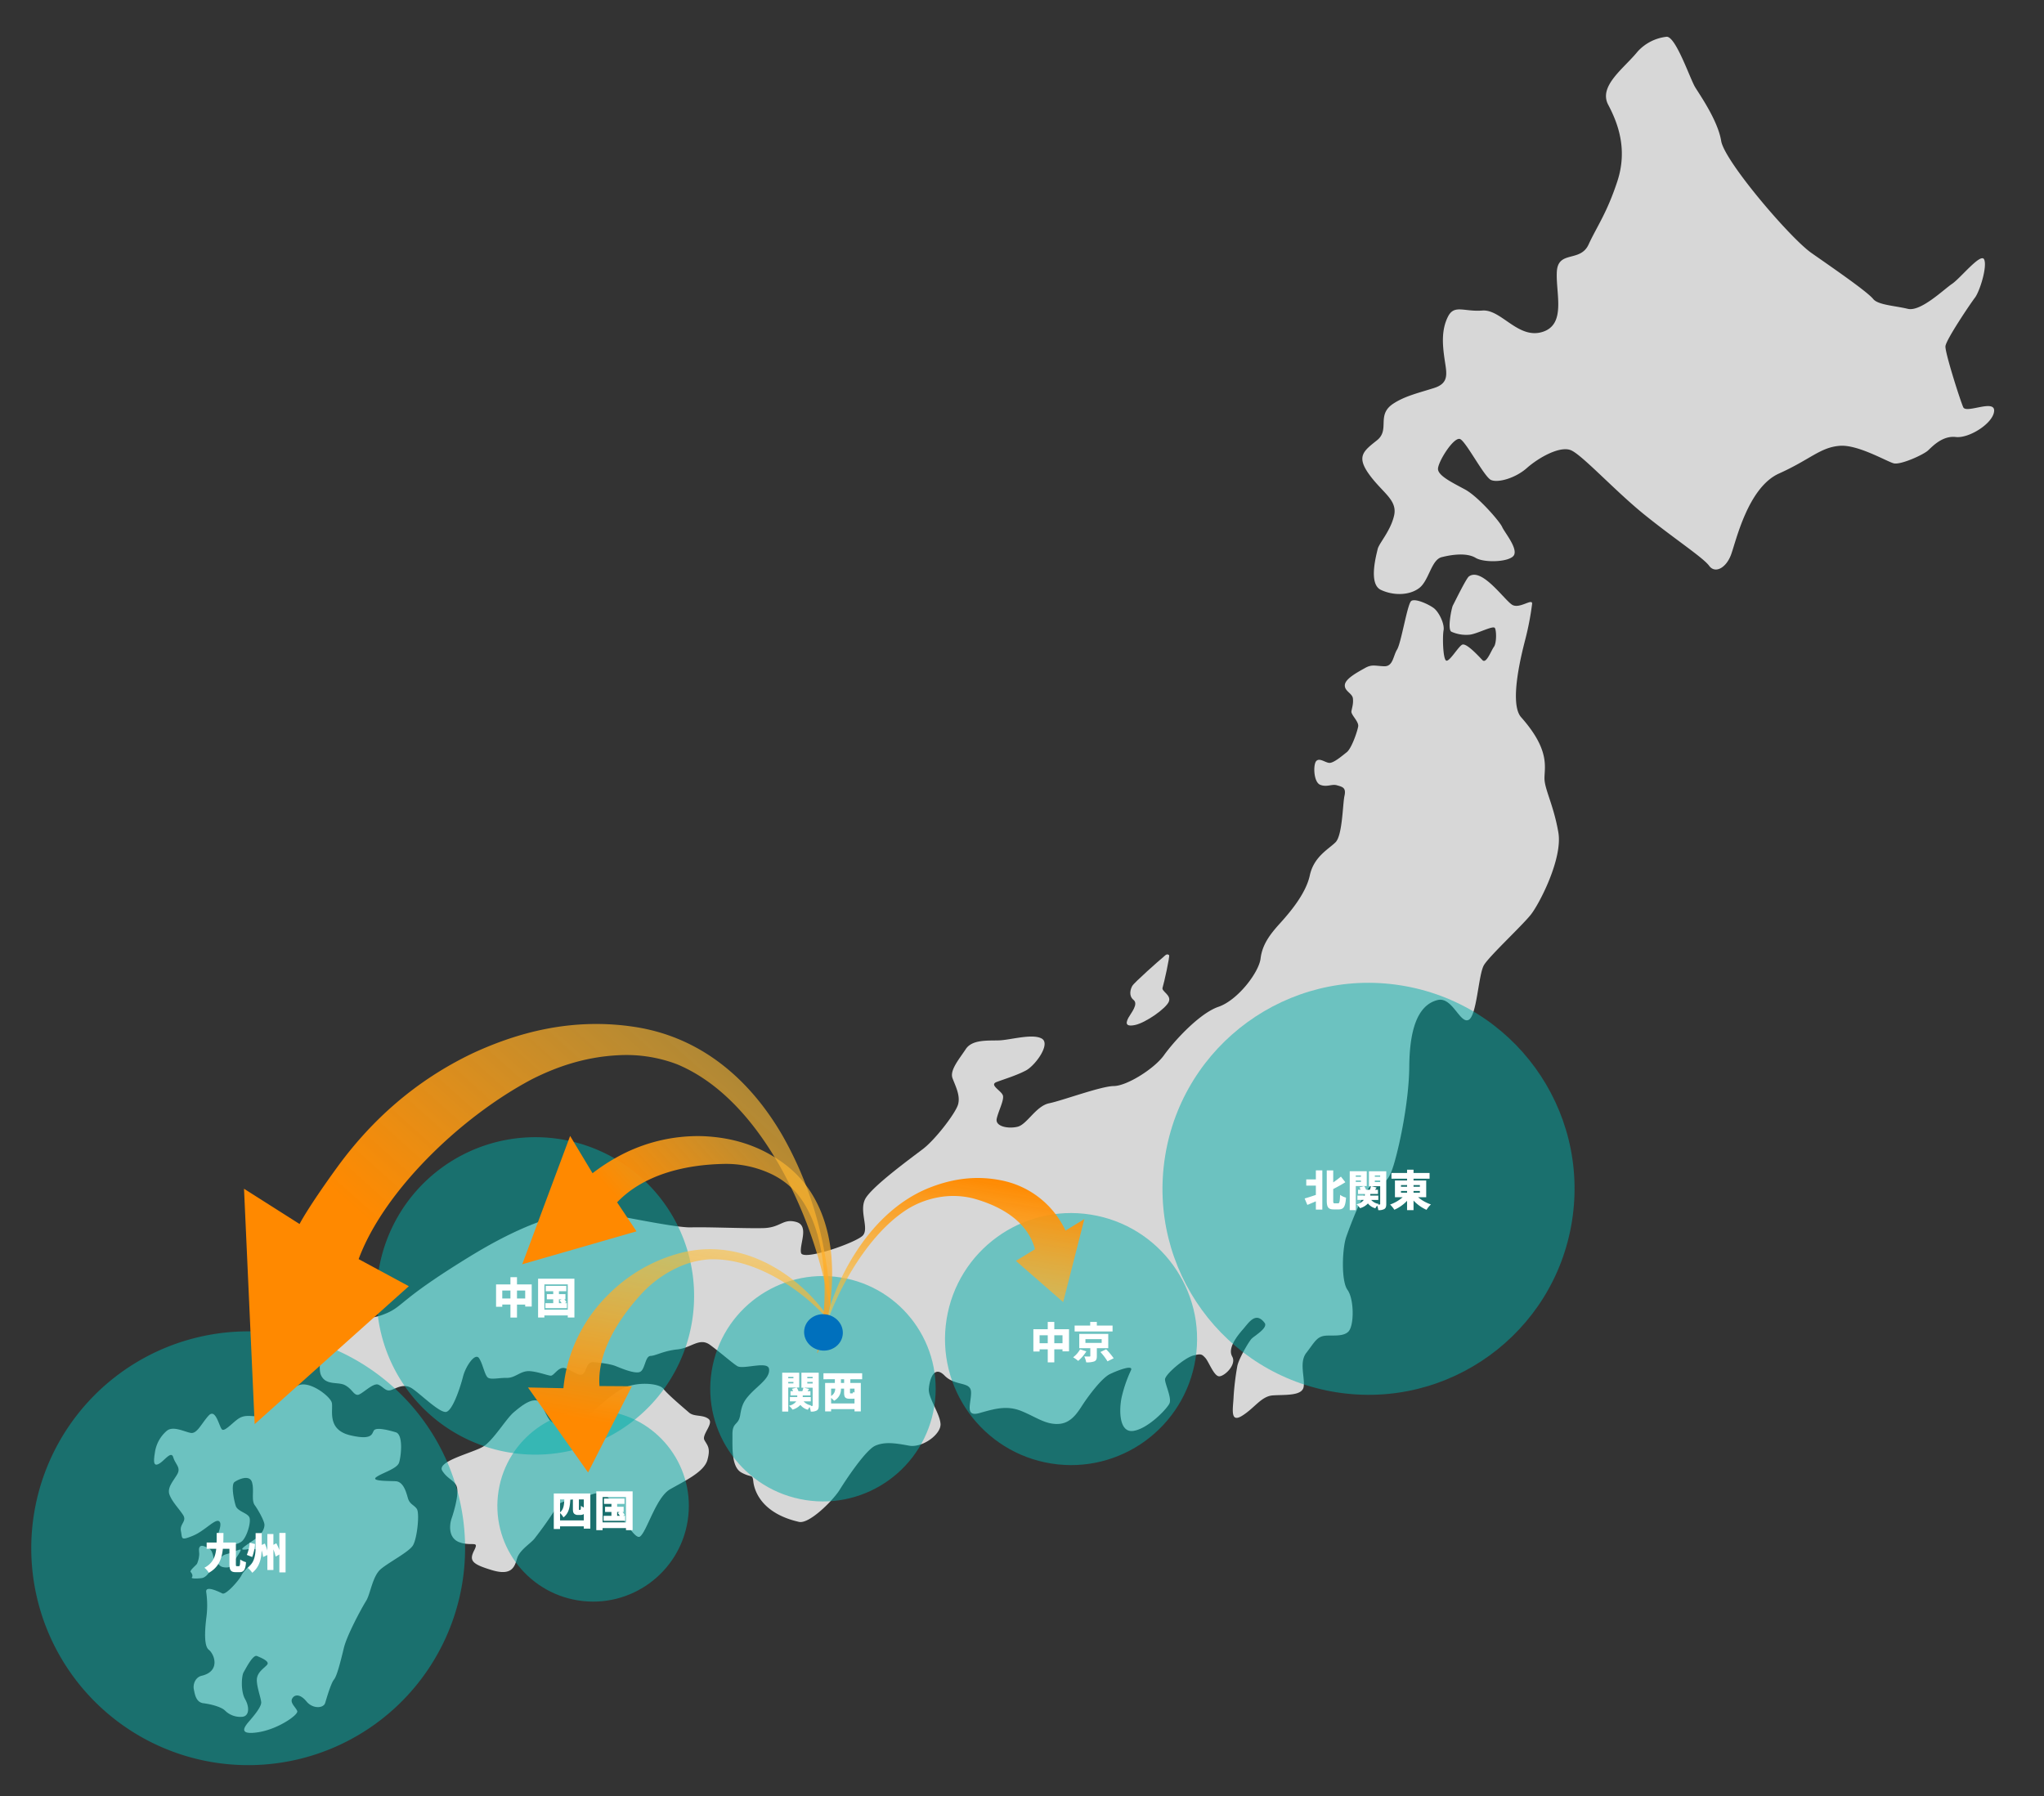
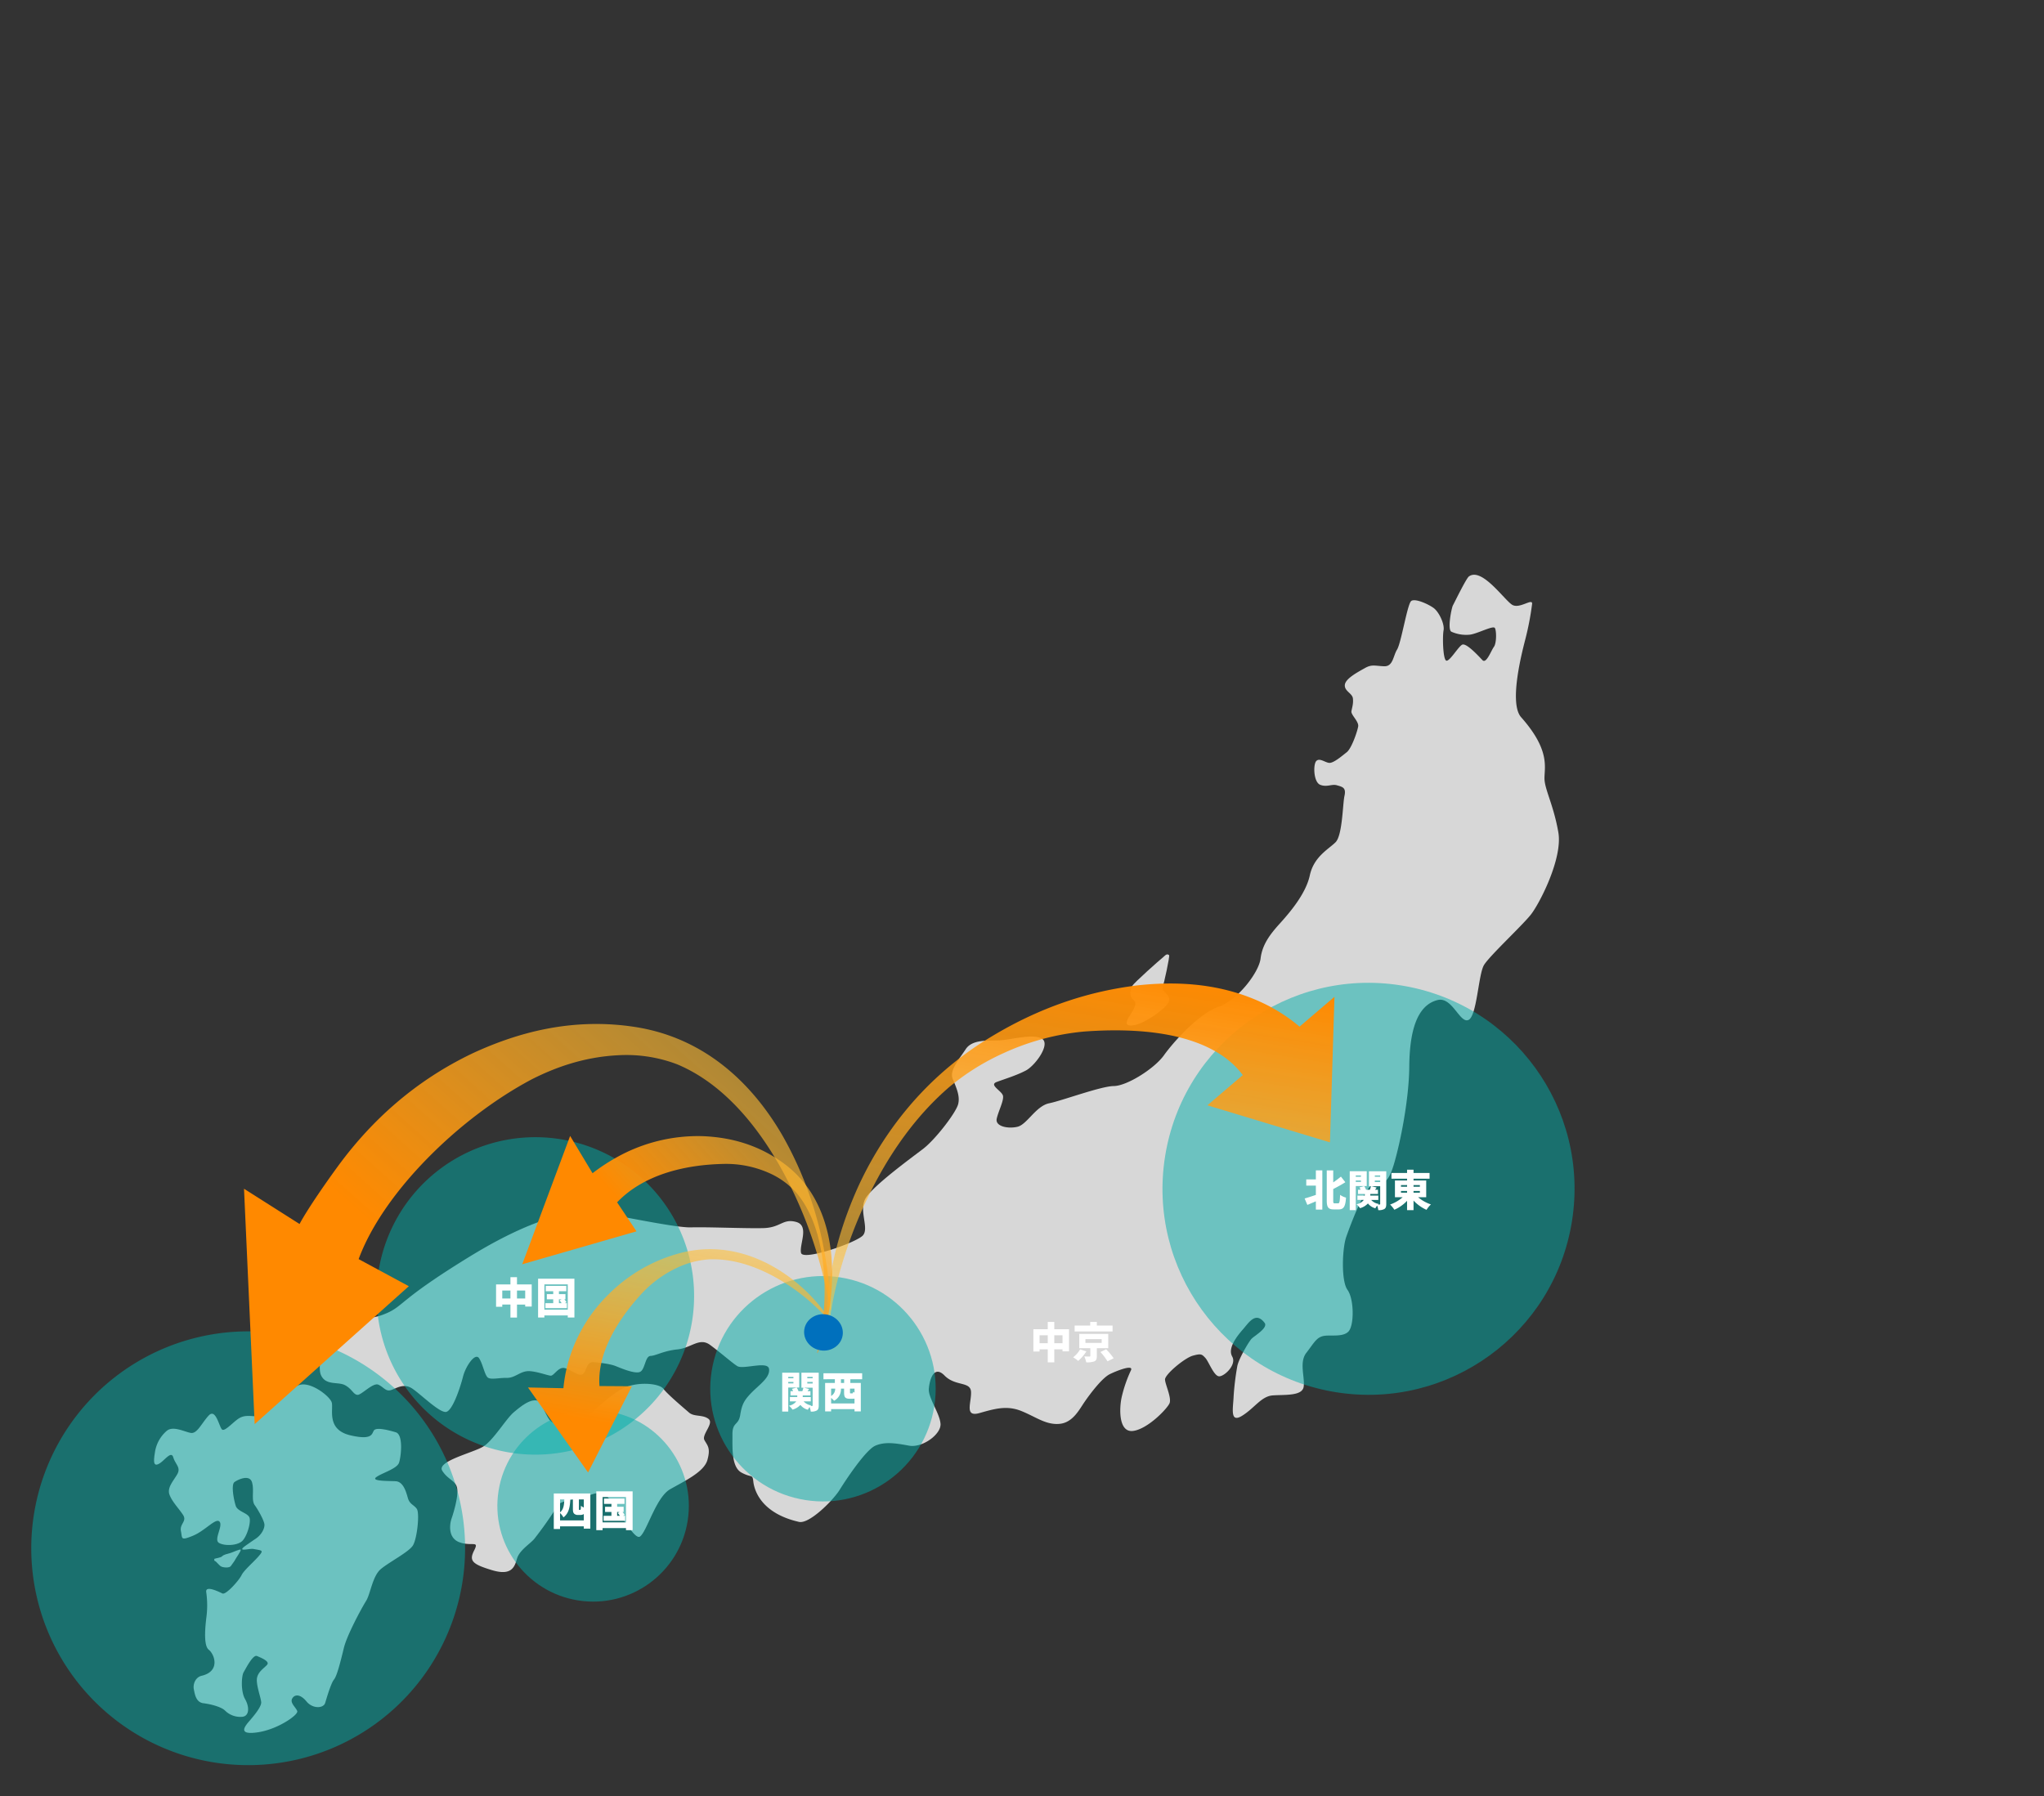
<svg xmlns="http://www.w3.org/2000/svg" xmlns:xlink="http://www.w3.org/1999/xlink" width="913" height="802.521" viewBox="0 0 913 802.521">
  <rect x="0" y="0" width="913" height="802.521" fill="#333333" stroke="none" />
  <defs>
    <linearGradient id="a" x1="0.428" y1="0.7" x2="1.024" gradientUnits="objectBoundingBox">
      <stop offset="0" stop-color="#ff8900" />
      <stop offset="1" stop-color="#ffcd46" stop-opacity="0.502" />
    </linearGradient>
    <linearGradient id="b" x1="0.5" y1="0" x2="0.5" y2="1" xlink:href="#a" />
    <linearGradient id="c" x1="0.651" y1="0.802" x2="0.678" y2="-0.145" xlink:href="#a" />
    <linearGradient id="e" x1="0.285" y1="0.573" x2="0.885" y2="-0.176" xlink:href="#a" />
  </defs>
  <g transform="translate(-277 -6480.192)">
    <g transform="translate(460.443 6407.734) rotate(9)" opacity="0.804">
-       <path d="M520.894,8.578c-4.8,8.335-14.963,17.931-9.263,25.532s11.756,18.406,9.382,33.132-5.869,21.375-8.279,29.925-13.036,4.579-12.1,14.144,8.006,22.684-2.187,27.656-19.754-7.209-27.928-5.267-12.923-.908-14.823,5.267-.474,12.35,1.426,18.525,4.116,10.45-2.533,13.775-12.192,5.542-16.784,9.659c-7.048,6.318.474,11.717-4.75,17.417s-8.075,8.55-.951,15.675,14.25,9.184,13.776,16.308-4.75,13.3-4.908,15.992-1.742,15.992,4.274,17.734,12.984.475,16.785-3.484,3.325-13.3,7.758-15.2,10.766-3.8,15.042-2.059,15.992-.633,16.784-4.116-5.858-9.184-7.283-11.4-12.667-11.717-19-13.933-12.508-4.117-13.3-6.967,4.749-15.992,7.758-14.884,13.142,14.884,16.308,15.833,10.609-2.375,15.043-7.758,12.982-12.192,18.208-10.926,22.325,14.884,36.892,23.276,28.976,14.884,32.142,18.05,7.6-.159,8.868-6.333,2.691-30.876,15.517-39.268,16.308-14.408,24.859-16.466c7.852-1.891,21.85,3.642,25.017,3.958s12.508-5.858,14.25-8.075,5.384-7.64,11.321-7.877,15.557-8.669,15.082-14.131-12.113,3.206-13.894.474-11.875-22.8-12.112-25.65,7.956-20.425,9.619-23.513,3.325-14.369,1.425-17.457S679.19,86,675.864,89.092s-11.875,14.606-17.813,14.131-13.356.382-15.912-1.9C638.815,98.355,622.07,90.4,611.62,85.292S566.851,50.854,564,42.186s-12.35-18.525-15.2-21.851S536.688-.8,532.65.028a20.53,20.53,0,0,0-11.756,8.55" transform="translate(35.338 0)" fill="#fff" />
      <path d="M145.711,636.826c-2.908,3.413-6.967,13.617-10.926,17.1s-19.792,9.816-16.466,13.617,6.967,3.325,7.917,7.125,0,10.608-.475,13.3-.317,9.026,5.384,9.976,8.391-2.375,6.807,2.533,0,6.175,9.184,7.442,9.817-3.008,10.292-6.808,4.433-7.126,6.175-9.817a173.155,173.155,0,0,0,8.075-16.467c.633-1.9,5.067-3.325,9.342-4.908s5.858-3.642,9.658-3.642,16.783,19.159,19.476,16.467,4.275-18.367,9.975-22.959,13.775-9.975,14.408-15.517-.949-6.333-2.691-8.55,3.167-8.075.316-9.658-6.491.158-9.025-1.426-10.926-6.649-12.984-8.708-11.242-1.583-17.259,2.217-14.408,16.308-16.942,17.417-10.134,3.8-12.667,2.85-5.733-8.05-7.442-8.392c-3.167-.633-6.491,2.533-10.133,6.809" transform="translate(9.735 50.773)" fill="#fff" />
      <path d="M513.436,232.8c-1.117,1.1-4.671,12.9-5.067,13.933s-.872,11.084,1.188,11.717a16.107,16.107,0,0,0,8.075.079c3.167-.712,9.9-5.937,10.845-4.749s1.821,6.57.872,8.391-2.138,8.155-4.117,6.65-8.391-6.65-10.054-5.384-4.512,8.868-6.017,8.075-3.246-10.291-3.167-13.142-3.325-7.837-6.017-9.184-8.787-3.007-10.291-1.5-1.5,19.159-2.85,22.4-.554,7.838-4.591,8.312-5.542-.079-8.313,2.138-7.837,5.938-7.679,8.787,3.879,3.167,4.512,5.463.238,4.2.238,5.779,4.037,3.959,4.037,6.175-1.346,10.134-3.246,12.192-5.146,5.858-7.046,5.937-4.592-1.662-5.78.08.238,9.5,3.4,10.212,4.988-1.267,7.442-.949,4.275.316,4.037,4.116,1.9,17.575-.712,21.138-8.55,7.838-9.026,16.388-6.412,18.05-9.975,23.513S447.964,409.823,448.2,416s-7.126,19.95-15.2,24.225-17.338,18.525-20.662,25.176-14.25,16.15-19.95,17.1-21.613,9.976-27.313,12.113-8.312,10.926-12.35,12.587-9.975,1.426-9.738-2.137,1.9-8.313,1.188-10.45-7.125-3.8-3.8-5.7,8.313-4.275,12.113-7.126,9.263-13.537,4.749-15.2-13.775,2.849-18.762,3.8-11.875,1.425-14.013,6.175-5.7,10.45-3.8,13.775,4.75,7.126,4.275,11.163-7.6,17.1-12.35,22.088S292.162,544.25,290.5,549.95s3.8,12.35,1.662,15.913-24.7,15.675-26.125,12.112,1.9-12.587-4.275-13.3-6.412,3.563-14.012,4.988-24.463,3.325-32.063,4.75-37.525-.475-43.7,0-22.325,3.088-51.776,28.262-25.413,26.6-33.963,31.588-17.575,3.325-20.9,5.7-5.463,20.9-2.612,25.413,8.075,1.663,11.4,2.85,4.393,3.621,6.175,3.384,5.937-6.65,8.491-5.938,3.74,2.673,6.056,1.426,5.047-3.919,9.026-2.138,13.656,8.787,16.566,8.017,4.69-12.173,5.106-16.8,3.622-11.638,5.819-9.2,3.74,7.482,5.463,8.016,4.75-.831,8.135-1.306,5.165-3.444,8.372-4.335,9.5.475,10.866.3,2.672-4.335,5.344-4.335,6.768,2.791,8.491,1.544.712-5.937,4.1-6.175,7.6-.356,9.975.179,9.164,2.276,11.222.851,1.109-7.284,3.484-7.758,5.383-3.167,11.4-4.75,8.866-6.966,14.092-4.275,10.608,6.175,13.459,7.442,13.142-4.591,14.25-.951-3.009,7.443-5.859,11.4-3.642,6.017-3.642,10.926-3.009,3.483-2.058,9.183,1.742,14.409,6.65,16.15,4.908-.316,5.858,3.167,5.411,13.4,22.959,14.567c4.75.316,13.617-12.033,15.675-16.942s8.708-19.476,12.667-22.009,8.866-2.533,14.884-2.375,13.458-7.283,12.35-11.875-7.284-10.608-7.6-14.566.475-11.084,6.017-6.968,11.875.633,12.826,5.384-1.267,11.717,5.225,8.708,11.559-5.383,18.367-3.8,11.717,4.433,17.575,3.008,7.759-7.6,9.659-11.559,6.016-11.717,9.184-13.933,9.816-6.017,9.025-3.167a60.039,60.039,0,0,0-2.216,12.508c-.317,5.225,1.107,15.992,7.441,14.092s13.459-12.192,14.092-14.726-3.167-7.917-3.642-10.134,7.126-10.924,10.608-12.508,3.88-1.267,5.622.08,4.988,7.283,7.283,7.2,7.2-6.333,4.513-9.659.712-9.342,2.849-12.745,4.338-8.929,9.1-4.354c1.979,1.9-3.484,6.333-4.592,7.838s-4.512,10.37-4.433,13.379a120.527,120.527,0,0,0,.475,13.221c.633,5.147.079,12.429,5.067,8.155s7.126-9.975,12.113-11.163,13.063-1.663,13.063-5.938-3.8-10.45-1.188-15.2,3.325-7.363,6.175-8.55,8.787-.712,10.924-3.8.238-14.725-3.325-18.288-5.225-18.05-4.275-23.275,4.512-23.038,8.075-24.939,6.412.238,7.838-10.212,2.137-30.163,0-44.414-1.468-27.412,7.837-31.35c6.175-2.612,11.4,8.787,14.964,6.65s1.187-20.9,3.086-25.413,14.013-19.95,17.1-25.413,10.213-27.076,6.412-38.238-8.549-17.338-9.737-22.088,1.325-12.94-14.725-26.125c-6.65-5.462-4.038-29.925-3.563-35.15a127.622,127.622,0,0,0,.475-15.676c-.237-2.612-4.987,3.088-8.55,1.9s-16.071-14.646-21.217-9.58" transform="translate(5.072 19.135)" fill="#fff" />
      <path d="M379.792,407.813c-1.314,1.433-10.984,13.182-11.578,14.785s-1.009,4.631,1.544,6.116-.237,6-.949,8.016-1.366,4.691,3.265,2.968,12.647-9.559,13.359-12.706-4.037-3.977-3.74-5.7,1.1-14.553.594-14.843c-1.247-.713-1.842.653-2.494,1.365" transform="translate(30.376 33.555)" fill="#fff" />
      <path d="M59.02,637.819c-2.8,1.4-10.687,7.6-12.113,10.213s-1.662,6.056-4.274,6.531-5.345.118-7.719,2.018-5.463,7.126-6.887,6.294-4.275-9.144-6.889-5.226-3.8,8.907-6.649,8.907-8.55-2.137-10.926.95A15.649,15.649,0,0,0,0,677.6c0,3.918.238,6.531,2.494,4.868s4.512-6.887,5.937-3.919,4.157,3.919,2.97,7.126-3.682,6.649-2.019,9.619,4.988,5.344,7.363,7.956-.951,4.156.237,7.363.475,4.275,5.582,1.188,8.907-9.738,10.806-8.075-1.426,8.312,1.188,9.381,8.193,0,10.093-2.374,2.731-9.263,1.544-11.045-5.581-1.781-6.768-4.037-3.682-9.026-2.256-10.45,6.056-4.512,7.719-1.188.831,7.956,2.849,9.975,5.107,6.056,5.582,7.719-.423,4.82-2.918,7.076c-.927.839-1.846,1.729-3.037,2.88-.811.784-2.252,2.12-2.094,2.565.234.658,3.5-.882,4.973-.838,3.919.119,4.737-.283,2.718,2.924s-5.463,7.126-6.175,9.5-5.463,9.857-7.126,9.382-8.312-2.612-7.244.593A41.012,41.012,0,0,1,34.2,746.121c.119,2.969.357,13.181,3.326,14.844s6.706,8.716-1.307,11.994c-2.612,1.068-3.325,4.275-2.493,6.531s1.9,5.581,5.225,5.463,8.194.356,10.094,1.781a9.663,9.663,0,0,0,8.194,1.425c2.849-.949,2.256-4.869-.238-7.956s-3.206-9.975-2.493-11.756,2.849-8.55,4.749-8.075,6.057,1.425,5.107,3.088S60.92,767.02,60.8,769.99s3.207,8.668,3.563,10.568-2.137,6.175-3.919,9.026-4.156,7.125,4.513,4.393S81.7,783.409,80.87,781.865s-3.919-3.088-3.088-5.226,3.326-2.493,6.531.356,7.957,1.9,8.313-.712,1.188-9.144,2.256-10.924,1.662-8.669,2.137-14.606,5.107-19,6.531-22.325,1.069-11.4,4.275-15.082,11.044-9.382,12.469-12.587.831-14.844-.831-16.507-3.444-1.425-4.75-4.275-3.206-6.768-6.531-6.412-11.044,1.781-8.787-.475,8.55-5.106,9.026-7.956,0-12.706-3.563-13.182-8.194-.831-9.5.356.949,4.988-10.332,4.157-9.144-10.688-10.568-13.3-10.687-7.719-15.438-5.344" transform="translate(0 52.631)" fill="#fff" />
      <path d="M31.4,715.469c.728.02,2.2,1.728,3.351,2.042s3.717.052,4.136-.943,1.2-2.2,1.413-2.984,2.094-4.37,1.78-4.841-3.394,1.753-4.711,2.329c-.838.367-2.46.995-2.984,1.78s-2.668,1.343-3.186,1.663c-.255.157-.047.948.2.955" transform="translate(2.567 58.534)" fill="#fff" />
-       <path d="M31.824,715.511c-.847.712-1.1,2.922-1,3.831s-1.232,3.961-3.258,4.553-4.823,1.035-4.369.353-.157-1.708-.878-2.272,1.83-3.254,2.2-4.105a11.893,11.893,0,0,0,.342-4.019c-.06-1.221-.917-2.8-.217-3.773s2.558-.209,3.279-.066a3.734,3.734,0,0,1,2.247,1.44,11.722,11.722,0,0,1,1.281,2.85Z" transform="translate(1.832 58.61)" fill="#fff" />
    </g>
    <ellipse cx="92.021" cy="92.021" rx="92.021" ry="92.021" transform="translate(811.791 6906) rotate(9)" fill="#00ada9" opacity="0.498" />
-     <ellipse cx="56.295" cy="56.295" rx="56.295" ry="56.295" transform="translate(708.613 7014) rotate(9)" fill="#00ada9" opacity="0.497" />
    <path d="M70.91,0A70.91,70.91,0,1,1,0,70.91,70.91,70.91,0,0,1,70.91,0Z" transform="translate(457.186 6978) rotate(9)" fill="#00ada9" opacity="0.504" />
    <path d="M96.892,0A96.892,96.892,0,1,1,0,96.892,96.892,96.892,0,0,1,96.892,0Z" transform="translate(307.314 7061) rotate(9)" fill="#00ada9" opacity="0.499" />
    <ellipse cx="42.763" cy="42.763" rx="42.763" ry="42.763" transform="translate(506.379 7104) rotate(9)" fill="#00ada9" opacity="0.495" />
    <ellipse cx="50.341" cy="50.341" rx="50.341" ry="50.341" transform="translate(602.75 7043) rotate(9)" fill="#00ada9" opacity="0.504" />
    <g transform="translate(411.162 6852.353) rotate(9)">
      <path d="M234.226,38.091c18.588,23.483,28.1,48.7,33.224,73.135l-.344-.007a205.875,205.875,0,0,0-16.231-36.2c-11.741-20.47-35.7-53.506-68.473-61.482a63.724,63.724,0,0,0-26.966.187c-14.3,3.049-26.039,9.331-35.96,16.468C90.194,52.109,61.725,90.372,55.485,121.743l24.044,8.451L21.151,201.827,0,98.705l26.963,11.677c2.7-7.727,9.407-21.41,13.208-28.783C51.658,59.491,68.014,38.99,91.609,22.817,109.716,10.718,132.949-.028,161.759,0c32.76.1,56.7,18.471,72.468,38.091" transform="translate(0 62.172)" fill="url(#a)" />
-       <path d="M134.345,138.163a101.854,101.854,0,0,0-8.752,37.807l.145-.089a122.2,122.2,0,0,1,4.242-18.659c3.481-11.19,11.22-30.5,24.494-41.883a39.351,39.351,0,0,1,11.412-6.644,36.753,36.753,0,0,1,16.391-2.308c13.963,1.552,25.909,6.993,30.816,18.105l-7.59,6.468,23.722,14.879,3.534-38.1-7.489,6.381a43.3,43.3,0,0,0-5.752-6.732,40.087,40.087,0,0,0-25.995-10.92c-8.529-.374-19.127,1.074-31.3,8.263-13.84,8.2-22.628,21.583-27.875,33.434" transform="translate(140.09 7.807)" fill="url(#b)" />
      <path d="M107.015,140.131a74.748,74.748,0,0,1,30.254,21.459l-.166.068a89.3,89.3,0,0,0-14.873-10.665c-9.634-5.5-27.579-13.322-44.806-9.581a39.7,39.7,0,0,0-12.849,5.7,51.55,51.55,0,0,0-13.946,13.9c-9.685,14.617-15.405,30.368-12.22,43.848l14.312-2.173L39.414,243.791,6.958,210.483l15.691-2.143a66.011,66.011,0,0,1,.191-10.832,68.433,68.433,0,0,1,13.023-33.551A70.782,70.782,0,0,1,64.9,140.464c15.674-6.8,30.723-4.658,42.117-.333" transform="translate(132.205 18.238)" fill="url(#c)" />
      <path d="M130.569,117.859c-7.3,27.266-6.8,49.241-3.051,67.671l.272-.246a172.673,172.673,0,0,1,1.34-33.343c2.8-20.647,11.322-57.477,34.9-85.235A106.035,106.035,0,0,1,185.6,47.965a110.348,110.348,0,0,1,33.961-15.136c30.383-7.158,58.072-6.581,73.107,8.119l-13.5,15.8,56.665,7.784L327.65,0,314.329,15.594A75.55,75.55,0,0,0,299.3,8.617c-16.251-5.4-35.87-6.425-59.875.245-18.322,5.308-40.3,15.022-63.269,35.183-26.1,22.967-39.3,50.865-45.588,73.814" transform="translate(140.016)" fill="url(#b)" />
      <path d="M128.09,130.723a99.122,99.122,0,0,1,9.864,42.909l-.178-.056A118.726,118.726,0,0,0,133,152.371c-4.031-12.373-13.147-33.092-29.391-42.122a35.34,35.34,0,0,0-14.052-3.928A47.306,47.306,0,0,0,69.175,109.5c-17.464,7-32.52,18.006-38.952,33.353l12.744,9L.58,183.883,0,122.686l15.321,11.966a83.957,83.957,0,0,1,7.365-10.314,74.327,74.327,0,0,1,32.736-22.825c10.651-3.576,23.833-5.685,38.824-1.37,17.039,4.942,27.629,18.047,33.844,30.581" transform="matrix(0.978, 0.208, -0.208, 0.978, 165.702, -5.196)" fill="url(#e)" />
    </g>
    <path d="M-23.237-11.913h-4.294v2.755h4.294V-5c-1.881.646-3.762,1.254-5.016,1.6l1.216,2.869c1.159-.475,2.47-1.026,3.8-1.6v3.7h2.888V-15.96h-2.888ZM-14.8-1.235c-.608,0-.684-.133-.684-1.235V-7.619c1.8-.912,3.7-1.957,5.415-3.04l-1.976-2.508c-.969.8-2.185,1.748-3.439,2.584v-5.358h-2.888V-2.508c0,3.059.7,3.99,3.116,3.99H-13c2.3,0,2.983-1.5,3.23-5.263a8.158,8.158,0,0,1-2.641-1.235c-.133,3.021-.247,3.781-.893,3.781Zm9.386-9.557v-.646H-3.1v.646ZM3.1-11.438H5.491v.7H3.1ZM-3.1-13.7v.608H-5.415V-13.7Zm8.588,0v.608H3.1V-13.7Zm-6,4.75v-6.612h-7.6V1.8h2.7V-8.949ZM4.655-2.755V-4.693H1.064v-.722H4.5V-7.3H3.211c.209-.3.456-.646.7-.988l-2.3-.589H5.491v7.847c0,.228-.057.323-.285.323H4.56a3.4,3.4,0,0,1,.247-.266A5.649,5.649,0,0,1,1.463-2.755ZM8.208-15.561H.475v6.688h.893A12.362,12.362,0,0,1,.874-7.3H-.836A6.263,6.263,0,0,0-1.653-8.93l-2.109.589A5.881,5.881,0,0,1-3.268-7.3h-1.14v1.881h3.021v.722H-4.674v1.938h2.85A5.33,5.33,0,0,1-5.111-.817,8.652,8.652,0,0,1-3.5.931,7.628,7.628,0,0,0,.019-1.178,6.352,6.352,0,0,0,3.344.988a6.635,6.635,0,0,1,.8-1.216A8.288,8.288,0,0,1,4.636,1.8a4.907,4.907,0,0,0,2.717-.494c.684-.437.855-1.121.855-2.3Zm6.574,8.8H17.5v.779H14.782Zm0-2.641H17.5v.76H14.782Zm8.436,0v.76H20.387V-9.4Zm0,3.42H20.387v-.779h2.831Zm2.831,2.033v-7.486H20.387v-.8H27.55V-14.8H20.387v-1.444H17.5V-14.8H10.526v2.565H17.5v.8H12.084v7.486h3.439A17.277,17.277,0,0,1,9.918-.684a12.991,12.991,0,0,1,1.9,2.318A17.321,17.321,0,0,0,17.5-2.356V1.8h2.888V-2.47a18.15,18.15,0,0,0,5.8,4.142A11.44,11.44,0,0,1,28.158-.741a17.511,17.511,0,0,1-5.719-3.211Z" transform="translate(888 7019)" fill="#fff" />
    <path d="M-14.915-10.792v-.646H-12.6v.646Zm8.512-.646h2.394v.7H-6.4ZM-12.6-13.7v.608h-2.318V-13.7Zm8.588,0v.608H-6.4V-13.7Zm-6,4.75v-6.612h-7.6V1.8h2.7V-8.949Zm5.168,6.194V-4.693H-8.436v-.722H-5V-7.3H-6.289c.209-.3.456-.646.7-.988l-2.3-.589h3.876v7.847c0,.228-.057.323-.285.323H-4.94a3.4,3.4,0,0,1,.247-.266A5.649,5.649,0,0,1-8.037-2.755Zm3.553-12.806H-9.025v6.688h.893A12.362,12.362,0,0,1-8.626-7.3h-1.71a6.263,6.263,0,0,0-.817-1.634l-2.109.589A5.881,5.881,0,0,1-12.768-7.3h-1.14v1.881h3.021v.722h-3.287v1.938h2.85A5.33,5.33,0,0,1-14.611-.817,8.652,8.652,0,0,1-13,.931,7.628,7.628,0,0,0-9.481-1.178,6.352,6.352,0,0,0-6.156.988a6.635,6.635,0,0,1,.8-1.216A8.288,8.288,0,0,1-4.864,1.8a4.907,4.907,0,0,0,2.717-.494c.684-.437.855-1.121.855-2.3Zm11.343,4.579H8.626v-1.672h1.425Zm4.636,4.294a3.663,3.663,0,0,1-.627-.361c-.057.608-.133.722-.418.722h-.627c-.3,0-.342-.038-.342-.57V-8.455h2.014ZM4.237-1.824v-2.47A9.737,9.737,0,0,1,5.567-3.04,5.794,5.794,0,0,0,8.626-8.455h1.406v1.577c0,2.2.4,2.945,2.508,2.945h1.425a4.122,4.122,0,0,0,.722-.057v2.166ZM6.061-8.455A3.694,3.694,0,0,1,4.237-5.168V-8.455Zm12.046-4.2v-2.66H.817v2.66H5.909v1.672H1.558V1.729H4.237V.7h10.45V1.729H17.5V-10.982H12.825v-1.672Z" transform="translate(644 7109)" fill="#fff" />
    <path d="M-8.075-6.726v-3.553h3.667v3.553Zm-6.574,0v-3.553H-11v3.553ZM-8.075-13v-3.249H-11V-13h-6.422v9.975h2.774v-.988H-11V1.8h2.926V-4.009h3.667v.893H-1.5V-13Zm26.03-1.634h-7.03v-1.615H7.961v1.615H1.007v2.641H17.955ZM3.439-3.99A11.487,11.487,0,0,1,.342-.456,17.677,17.677,0,0,1,2.6,1.159,18.578,18.578,0,0,0,6.251-3.1ZM5.833-8.55h7.258v1.672H5.833Zm10.2,4.028v-6.384H3.078v6.384h4.94v3.439c0,.228-.095.285-.418.285-.285.019-1.5,0-2.28-.038A10.218,10.218,0,0,1,6.175,1.8a9.787,9.787,0,0,0,3.553-.4c.95-.38,1.2-1.083,1.2-2.394V-4.522Zm-3.5,1.71a26.12,26.12,0,0,1,3.154,4.161L18.449-.019a31.109,31.109,0,0,0-3.363-4.009Z" transform="translate(756 7087)" fill="#fff" />
    <path d="M-8.075-6.726v-3.553h3.667v3.553Zm-6.574,0v-3.553H-11v3.553ZM-8.075-13v-3.249H-11V-13h-6.422v9.975h2.774v-.988H-11V1.8h2.926V-4.009h3.667v.893H-1.5V-13ZM10.659-6.365h1.2l-.912.475c.3.38.646.836.931,1.254H10.659Zm2.622,1.729.76-.418a11.255,11.255,0,0,0-.988-1.311h.513v-2.3H10.659V-9.956h3.287V-12.35H4.788v2.394H8.113v1.292H5.263v2.3h2.85v1.729h-3.5v2.223h9.6V-4.636ZM4.161-1.71V-13.034h10.45V-1.71ZM1.349-15.561V1.767H4.161V.836h10.45v.931h2.964V-15.561Z" transform="translate(516 7067)" fill="#fff" />
    <path d="M-14.839-2.584V-5.871a7.933,7.933,0,0,1,1.52,1.938c2.413-1.824,2.907-4.636,3.059-8.018H-9.1v4.142c0,1.368.19,1.843.57,2.223a2.319,2.319,0,0,0,1.558.57h1.2a3.055,3.055,0,0,0,1.2-.228,1.49,1.49,0,0,0,.342-.209v2.869Zm1.9-9.367c-.076,2.432-.3,4.427-1.9,5.776v-5.776Zm8.7,3.61a4.728,4.728,0,0,1-1.273-.8c-.019.665-.038,1.2-.076,1.425-.038.247-.1.342-.152.38a.383.383,0,0,1-.209.057h-.266a.234.234,0,0,1-.19-.1,2.216,2.216,0,0,1-.019-.437v-4.142h2.185Zm-13.4-6.27V1.254h2.793V.076h10.6V1.1h2.926V-14.611ZM10.659-6.365h1.2l-.912.475c.3.38.646.836.931,1.254H10.659Zm2.622,1.729.76-.418a11.255,11.255,0,0,0-.988-1.311h.513v-2.3H10.659V-9.956h3.287V-12.35H4.788v2.394H8.113v1.292H5.263v2.3h2.85v1.729h-3.5v2.223h9.6V-4.636ZM4.161-1.71V-13.034h10.45V-1.71ZM1.349-15.561V1.767H4.161V.836h10.45v.931h2.964V-15.561Z" transform="translate(542 7162)" fill="#fff" />
-     <path d="M-4.18-1.14c-.418,0-.456-.114-.456-1.007V-11.7H-10.26c.057-1.368.057-2.793.076-4.256h-3.04c0,1.5,0,2.926-.019,4.256h-4.446v2.793h4.275c-.38,3.648-1.577,6.517-5.282,8.474A8.27,8.27,0,0,1-16.72,1.824c4.37-2.432,5.795-6.175,6.27-10.735h2.926v6.764c0,2.869.7,3.686,2.793,3.686h1.748C-1.064,1.539-.361.4-.114-2.926A8.211,8.211,0,0,1-2.7-4.123C-2.774-1.672-2.85-1.14-3.287-1.14ZM1.539-11.628A17.285,17.285,0,0,1,.247-6.175l2.394.95A20.061,20.061,0,0,0,3.914-11.02Zm13.243-4.351v7.6a30.33,30.33,0,0,0-1.349-2.983l-1.311.684V-15.5h-2.7v7.372A28.9,28.9,0,0,0,8.3-11.248l-1.387.627v-5.3H4.18V-9.8c0,3.211-.361,6.954-3.5,9.424a10.921,10.921,0,0,1,2,2.185C5.985-.836,6.745-4.617,6.878-8.17a16.735,16.735,0,0,1,.646,2.945l1.9-.912V.57h2.7v-9.2a18.607,18.607,0,0,1,.988,3.211l1.672-.931v7.98h2.774V-15.979Z" transform="translate(387 7181)" fill="#fff" />
    <ellipse cx="8.661" cy="8.119" rx="8.661" ry="8.119" transform="translate(637.54 7066.055) rotate(9)" fill="#0070bd" />
  </g>
</svg>